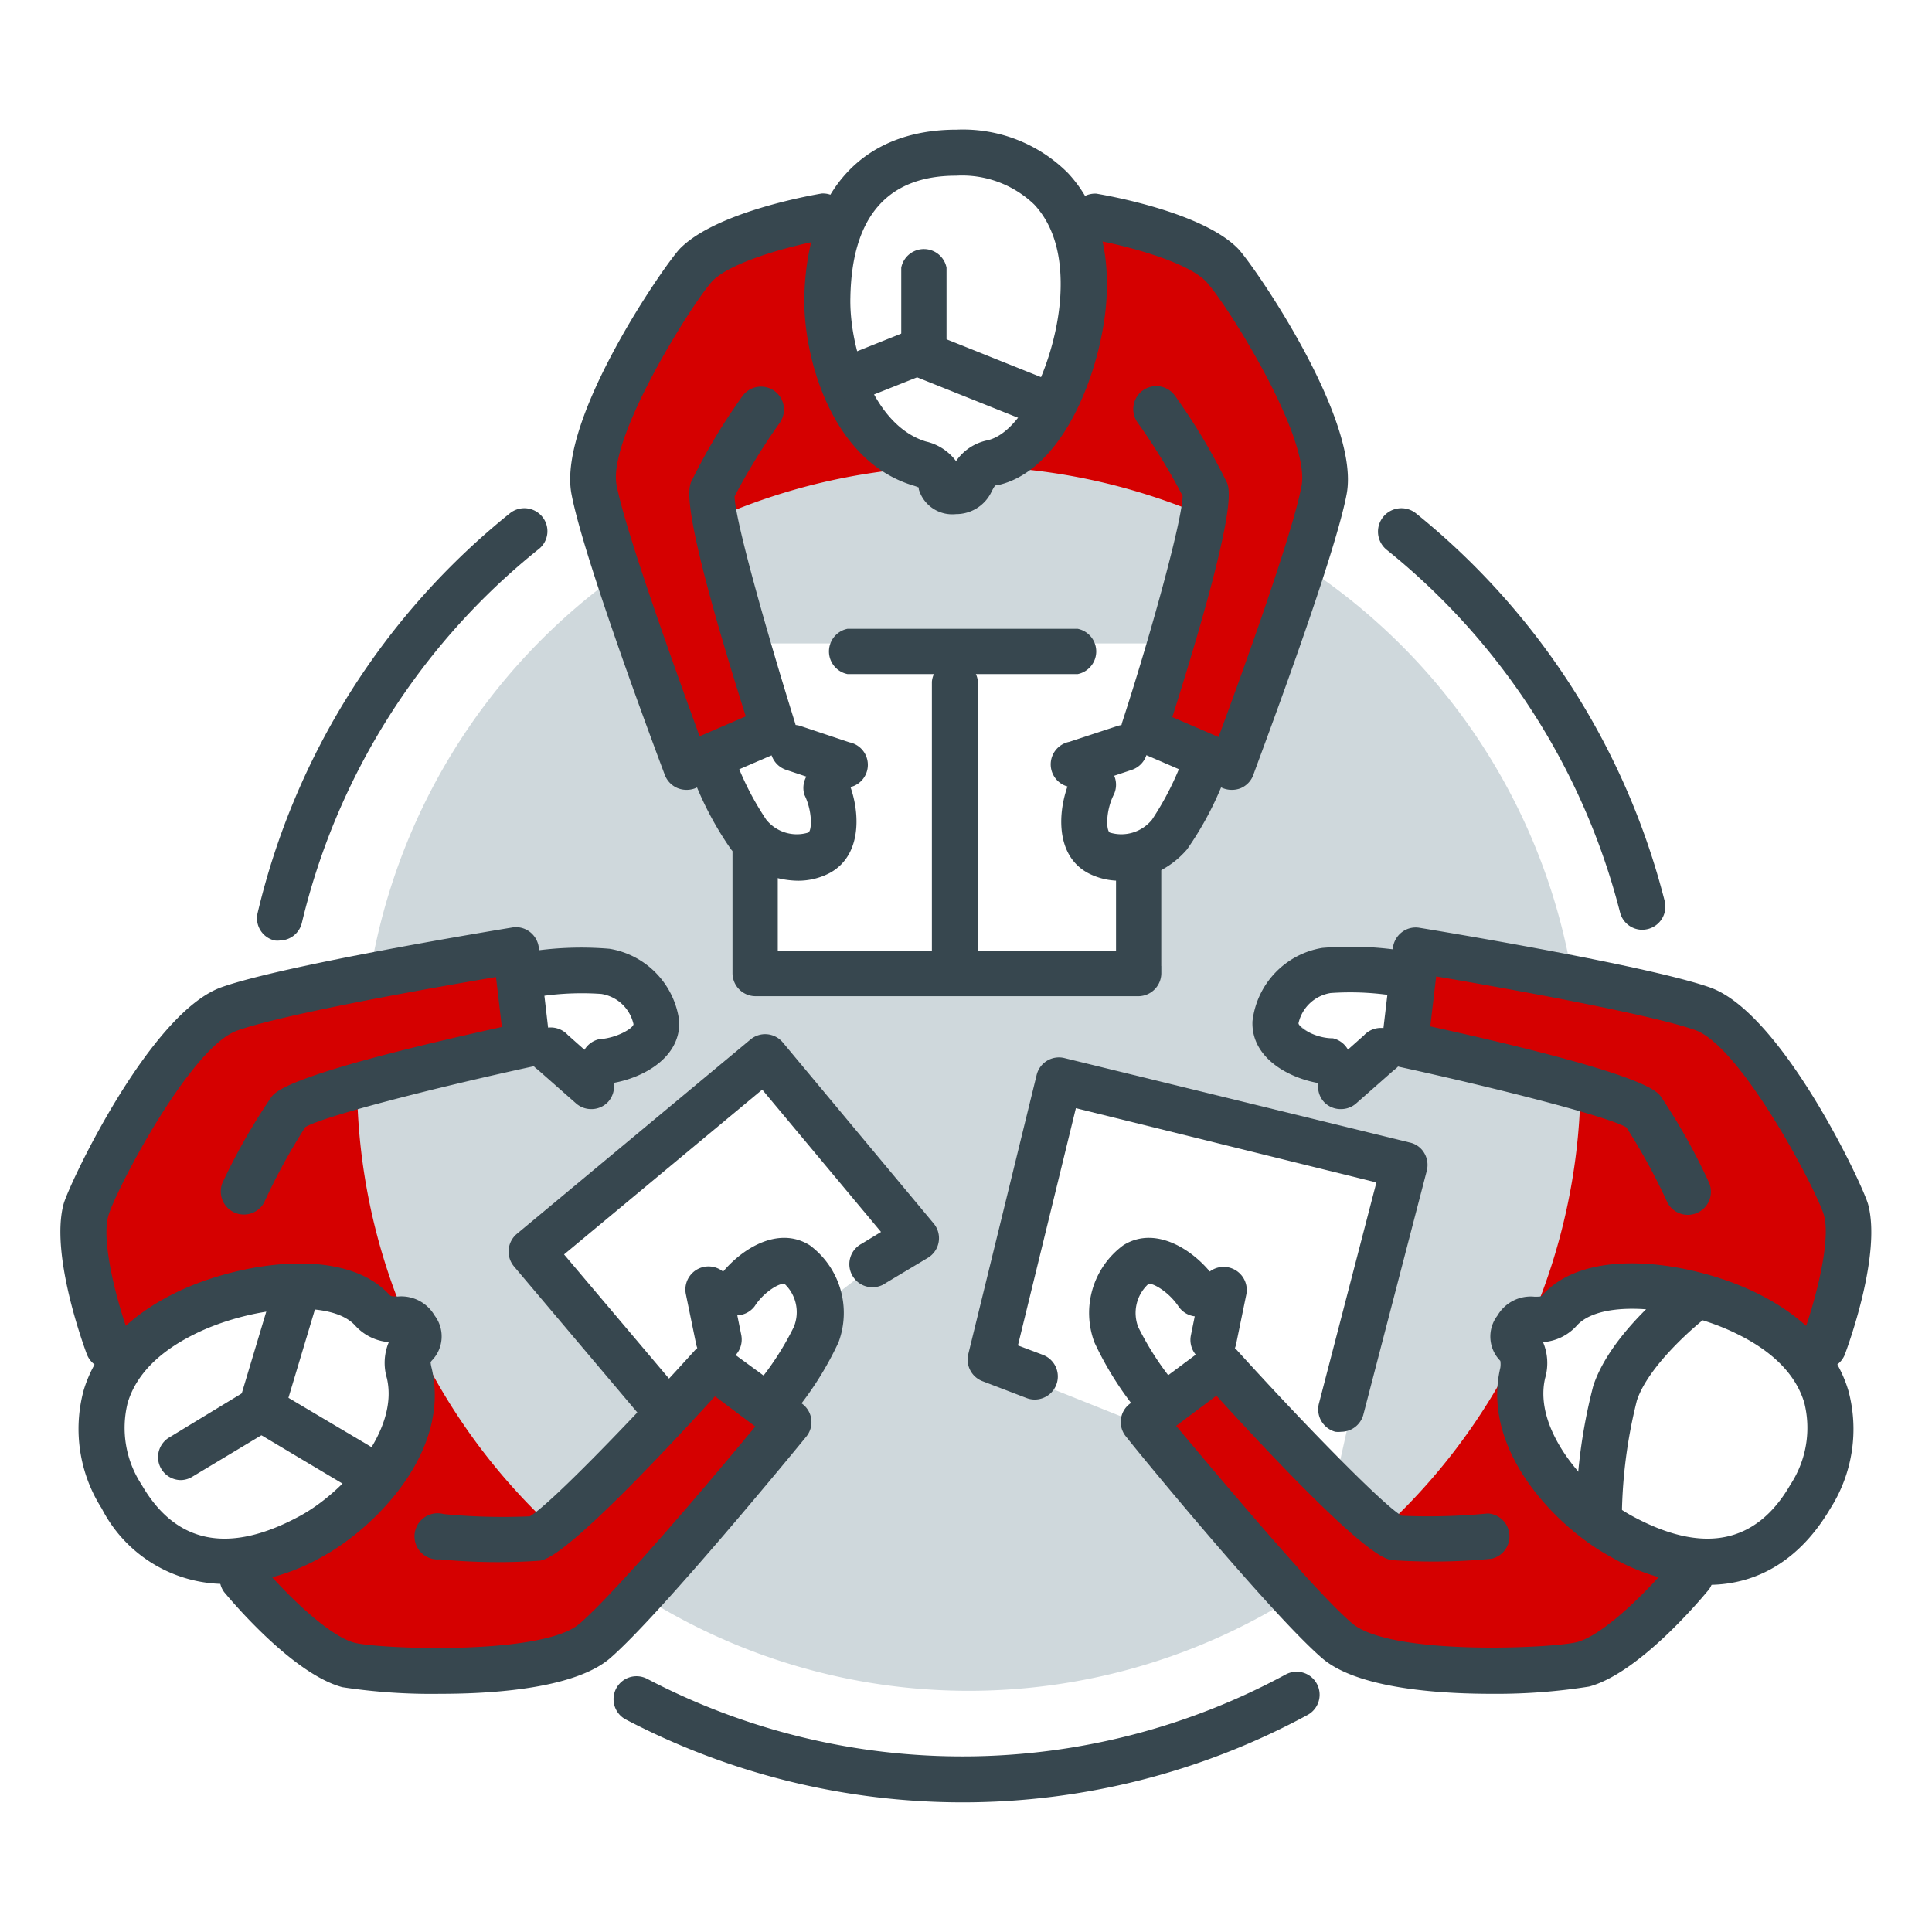
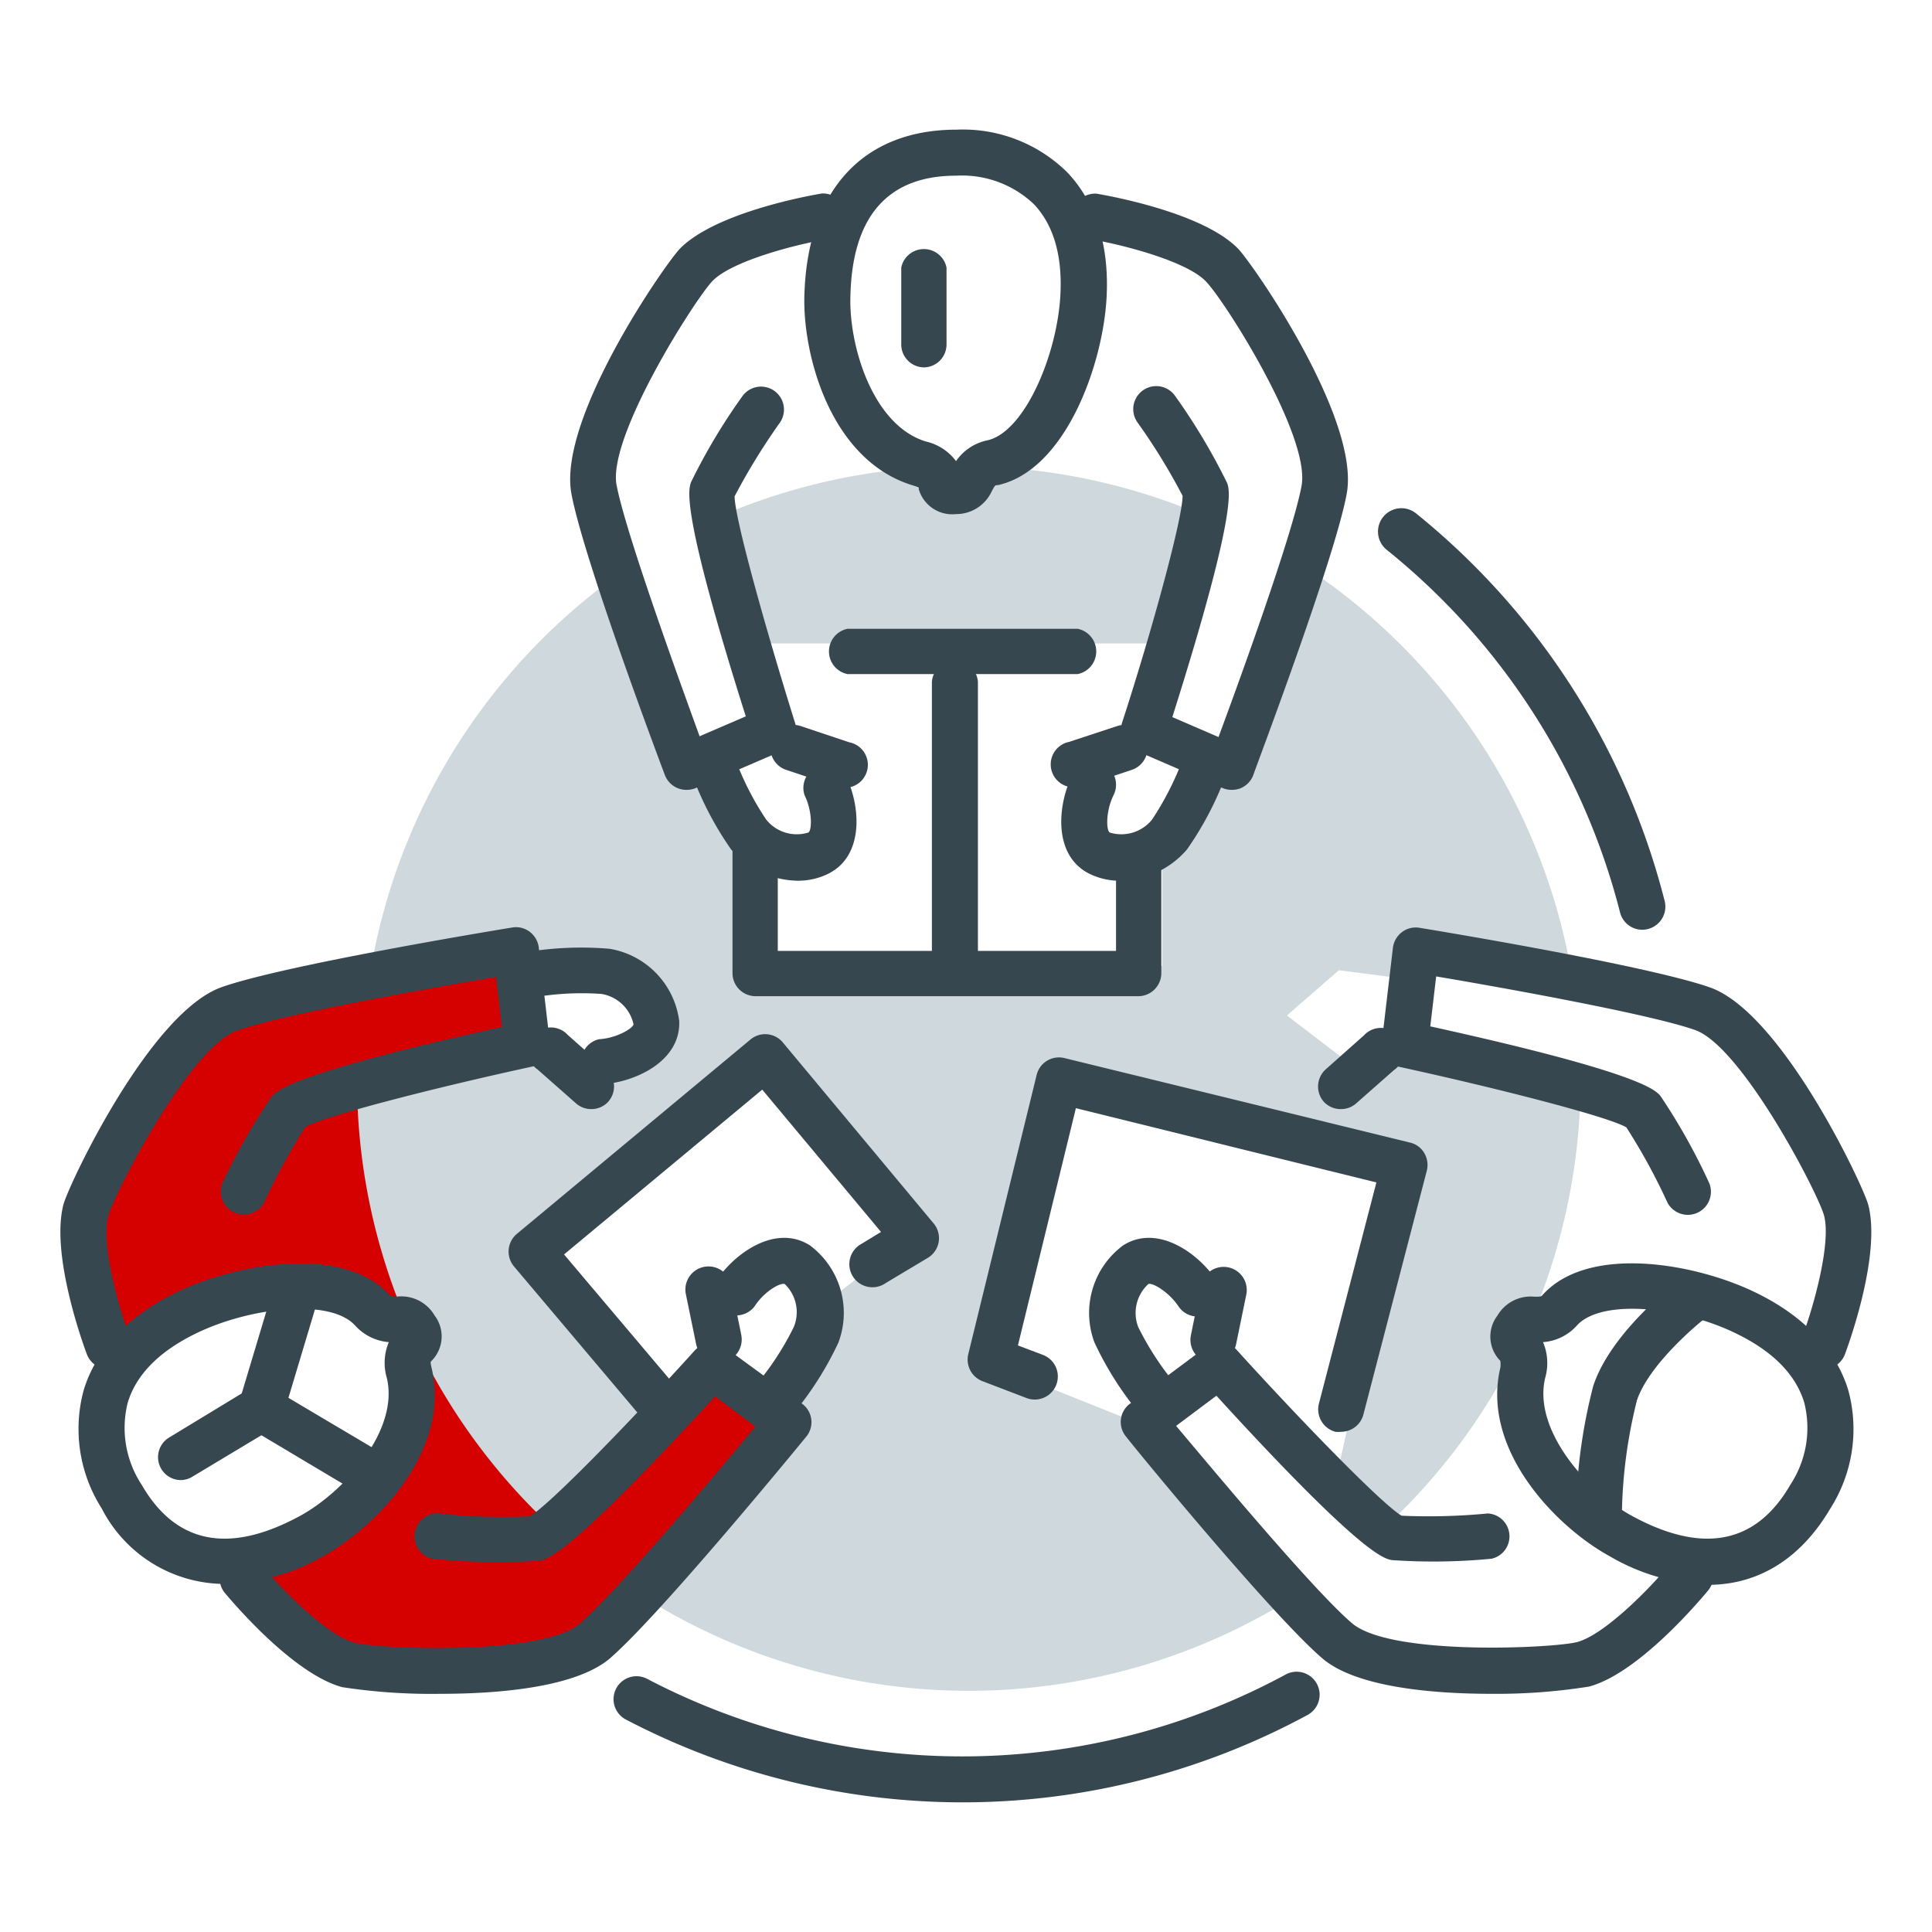
<svg xmlns="http://www.w3.org/2000/svg" viewBox="0 0 128 128">
  <path d="M52.62,94.31l-4.87-3.65-10.68,9.61L24.26,71.44l10.68-2.13L33.87,62.9s-15.55,1.9-18.33,3.5-9.9,9.75-9.87,14.5a36.9,36.9,0,0,0,1.77,9.9s8.18-5.68,11.41-5.48a13.29,13.29,0,0,1,6.06,1.56l2.91.79-.25,3.84s.68,3.31-2.87,7.82c-1.48,1.88-8.33,4.81-8.33,4.81s4.52,5.23,6.23,5.88c4.27,1.62,13.59,1.32,17.68-2.27S52.62,94.31,52.62,94.31Z" fill="#d50000" />
-   <path d="M76.58,93.87l4.27-3.21,9.76,9.61,12.81-28.83L92.75,69.31l1.06-6.41s15.56,1.9,18.33,3.5S122,76.15,122,80.9a25.61,25.61,0,0,1-1.67,8.69s-7.45-4.46-10.67-4.27a21,21,0,0,0-6.9,1.56l-2.92.79.25,3.84s-.68,3.31,2.88,7.82c1.48,1.88,8.32,4.81,8.32,4.81s-4.52,5.23-6.22,5.88c-4.27,1.62-13.59,1.32-17.68-2.27S76.58,93.87,76.58,93.87Z" fill="#d50000" />
  <path d="M77,94.93,66.32,90.66l4.27-19.21L93,77.85,88.72,97.07l3.6,3.58a40.46,40.46,0,0,0,12.39-28.32L93,69.31l-2.58,1.91-5.16-3.94,3.44-3,5.46.71.4-1.72,9.68,1.93A40.56,40.56,0,0,0,86.58,37.63L81.26,51.16,77,56.5V64l-26.42-.2V56.35l-2.89-5.66-2.23-.41L41.16,37.92A40.66,40.66,0,0,0,24.4,65.27l9.91-2.37V64h6.4l3.2,2.14-1.65,3.73-6.89-.53-11.71,3a40.44,40.44,0,0,0,12.48,28.44L44.68,94,36.19,83.59,51.38,70.38l9.48,11.19-6.28,4.82L52.1,92.5l.35,1.37-10,11.82a40.46,40.46,0,0,0,43.77-.2Z" fill="#cfd8dc" />
-   <path d="M45.61,51.64,51,48.43,48.64,37.65A3.45,3.45,0,0,1,52,33.48H74.45a3.45,3.45,0,0,1,3.37,4.17L75.51,48.43,81,51.06s7.31-14.37,7.31-17.58S84.83,20,80.7,17.68a36.59,36.59,0,0,0-9.46-3.41s.83,9.92-1,12.62a13.15,13.15,0,0,1-4.38,4.46l-2.13,2.13-3.21-2.13s-3.2-1.07-5.34-6.41c-.88-2.21.43-10.76.43-10.76s-6.72,1.89-8.13,3c-3.54,2.89-9.38,9.86-8.31,15.2S45.61,51.64,45.61,51.64Z" fill="#d50000" />
  <path d="M47,34.51l1.81,8.12H77.64l2.49-8.3A40.62,40.62,0,0,0,47,34.51Z" fill="#cfd8dc" />
  <path d="M108.81,61.6a1.52,1.52,0,0,1-1.48-1.16,45.15,45.15,0,0,0-15.44-24A1.53,1.53,0,0,1,93.8,34,48.28,48.28,0,0,1,110.29,59.7a1.53,1.53,0,0,1-1.11,1.85A1.64,1.64,0,0,1,108.81,61.6Z" fill="#37474f" />
-   <path d="M18.55,62.31a1.39,1.39,0,0,1-.35,0,1.51,1.51,0,0,1-1.13-1.83A48.2,48.2,0,0,1,33.79,34a1.53,1.53,0,0,1,2.14.24,1.51,1.51,0,0,1-.24,2.14A45.16,45.16,0,0,0,20,61.14,1.52,1.52,0,0,1,18.55,62.31Z" fill="#37474f" />
  <path d="M63.77,119.41a48.12,48.12,0,0,1-22.31-5.49,1.52,1.52,0,1,1,1.42-2.69,45,45,0,0,0,42.3-.29,1.52,1.52,0,0,1,1.45,2.68A48,48,0,0,1,63.77,119.41Z" fill="#37474f" />
  <path d="M63.34,34.06a2.31,2.31,0,0,1-2.47-1.65.76.76,0,0,0,0-.11s-.12-.06-.39-.14c-5.41-1.64-7.28-8.54-7.19-12.51.17-7,3.85-11.06,10.09-11.06a9.83,9.83,0,0,1,7.37,2.87c1.87,2,2.76,4.85,2.56,8.31-.25,4.39-2.7,11.36-7.19,12.37-.19,0-.2,0-.42.42A2.59,2.59,0,0,1,63.34,34.06Zm0-22.42c-4.54,0-6.91,2.72-7,8.08-.08,3.2,1.47,8.45,5,9.53a3.45,3.45,0,0,1,2,1.3,3.33,3.33,0,0,1,2.09-1.38c2.44-.56,4.59-5.6,4.82-9.57.15-2.64-.44-4.67-1.73-6.05A6.9,6.9,0,0,0,63.34,11.64Z" fill="#37474f" />
  <path d="M45.48,52.33a1.57,1.57,0,0,1-.6-.12,1.53,1.53,0,0,1-.83-.86c-.22-.58-5.37-14.24-6.19-18.63-.94-5,6.29-15.35,7.21-16.27,2.41-2.41,8.66-3.51,9.37-3.63a1.53,1.53,0,0,1,.5,3c-2.29.38-6.41,1.47-7.71,2.77-1.1,1.1-7,10.33-6.38,13.55S45,45.06,46.35,48.78l3.06-1.32c-4.31-13.62-3.8-15-3.63-15.51a39.57,39.57,0,0,1,3.39-5.68A1.52,1.52,0,1,1,51.67,28a42.91,42.91,0,0,0-3,4.88c0,1.45,2.07,8.82,4,15a1.52,1.52,0,0,1-.85,1.86l-5.8,2.5A1.57,1.57,0,0,1,45.48,52.33Z" fill="#37474f" />
  <path d="M52.87,58.35a5.94,5.94,0,0,1-4.43-2.07,21.67,21.67,0,0,1-2.65-5.12,1.52,1.52,0,0,1,2.85-1.07,19.16,19.16,0,0,0,2.13,4.22,2.6,2.6,0,0,0,2.78.85c.25-.13.28-1.42-.25-2.49A1.53,1.53,0,0,1,56,51.31c1,2,1.3,5.31-1.07,6.55A4.5,4.5,0,0,1,52.87,58.35Z" fill="#37474f" />
  <path d="M75.46,66H50.06a1.53,1.53,0,0,1-1.53-1.52V56.35a1.53,1.53,0,0,1,3,0V63H73.94V57.37a1.53,1.53,0,1,1,3,0v7.11A1.53,1.53,0,0,1,75.46,66Z" fill="#37474f" />
-   <path d="M69,28.18a1.65,1.65,0,0,1-.57-.11L60.76,25l-3.57,1.42a1.51,1.51,0,0,1-2-.85,1.53,1.53,0,0,1,.85-2l4.13-1.65a1.5,1.5,0,0,1,1.14,0l8.27,3.31a1.53,1.53,0,0,1,.85,2A1.55,1.55,0,0,1,69,28.18Z" fill="#37474f" />
  <path d="M55.76,52.15a1.61,1.61,0,0,1-.48-.08L52.07,51a1.52,1.52,0,1,1,1-2.89l3.2,1.07a1.52,1.52,0,0,1-.48,3Z" fill="#37474f" />
  <path d="M81.6,52.33a1.57,1.57,0,0,1-.6-.12l-5.8-2.5a1.52,1.52,0,0,1-.85-1.86c2-6.15,4-13.52,4-15a40.71,40.71,0,0,0-3-4.88,1.52,1.52,0,1,1,2.51-1.73A40.63,40.63,0,0,1,81.3,32c.17.48.68,1.89-3.63,15.51l3.06,1.32c1.38-3.72,4.87-13.31,5.5-16.63S81,19.7,79.85,18.6c-1.3-1.3-5.42-2.39-7.71-2.77a1.53,1.53,0,0,1,.5-3c.71.12,7,1.22,9.37,3.63.92.92,8.15,11.29,7.21,16.27-.82,4.39-6,18.05-6.19,18.63a1.53,1.53,0,0,1-.83.86A1.57,1.57,0,0,1,81.6,52.33Z" fill="#37474f" />
  <path d="M74.21,58.35a4.5,4.5,0,0,1-2.09-.49c-2.38-1.24-2.05-4.58-1.06-6.55a1.52,1.52,0,1,1,2.72,1.36c-.53,1.07-.5,2.36-.25,2.49a2.62,2.62,0,0,0,2.79-.85,19.59,19.59,0,0,0,2.12-4.22,1.52,1.52,0,0,1,2.85,1.07,21.67,21.67,0,0,1-2.65,5.12A5.94,5.94,0,0,1,74.21,58.35Z" fill="#37474f" />
  <path d="M71.32,52.15a1.52,1.52,0,0,1-.48-3L74,48.11A1.52,1.52,0,1,1,75,51l-3.2,1.07A1.67,1.67,0,0,1,71.32,52.15Z" fill="#37474f" />
  <path d="M14.9,104.94a9.18,9.18,0,0,1-8.16-5,9.8,9.8,0,0,1-1.2-7.82c.78-2.61,2.82-4.82,5.91-6.38,3.93-2,11.19-3.33,14.31,0,.13.14.14.15.58.16a2.55,2.55,0,0,1,2.45,1.25,2.29,2.29,0,0,1-.19,3l-.07.09s0,.14.07.41c1.29,5.51-3.76,10.58-7.24,12.48A13.62,13.62,0,0,1,14.9,104.94ZM12.83,88.42C10.47,89.6,9,91.13,8.46,92.94a6.85,6.85,0,0,0,.92,5.42c2.27,3.94,5.81,4.63,10.52,2.06,2.92-1.6,6.55-5.65,5.73-9.12a3.55,3.55,0,0,1,.13-2.38,3.37,3.37,0,0,1-2.24-1.11c-1.69-1.84-7.14-1.18-10.69.61Z" fill="#37474f" />
  <path d="M29.18,112.22a39.06,39.06,0,0,1-6.5-.44c-3.29-.88-7.37-5.75-7.83-6.3a1.53,1.53,0,0,1,2.36-1.94c1.47,1.8,4.48,4.82,6.26,5.29,1.49.41,12.43.89,14.92-1.25s9.12-10,11.65-13.07l-2.67-2c-9.64,10.54-11.12,10.8-11.62,10.89a40.2,40.2,0,0,1-6.61-.09,1.53,1.53,0,1,1,.25-3,40.8,40.8,0,0,0,5.71.15c1.26-.72,6.6-6.2,10.94-11a1.53,1.53,0,0,1,2-.19L53.14,93a1.51,1.51,0,0,1,.27,2.19c-.39.48-9.64,11.77-13,14.68C38.22,111.74,33.3,112.22,29.18,112.22Z" fill="#37474f" />
  <path d="M51.2,94.36A1.53,1.53,0,0,1,50,91.86a19.07,19.07,0,0,0,2.59-3.94A2.58,2.58,0,0,0,52,85.08c-.24-.15-1.36.46-2,1.46a1.53,1.53,0,0,1-2.55-1.68c1.22-1.84,3.94-3.79,6.21-2.35a5.58,5.58,0,0,1,1.89,6.43,21.72,21.72,0,0,1-3.11,4.86A1.52,1.52,0,0,1,51.2,94.36Z" fill="#37474f" />
  <path d="M44,94.86a1.51,1.51,0,0,1-1.16-.55L34.05,83.9a1.53,1.53,0,0,1,.19-2.15L49.72,68.87a1.52,1.52,0,0,1,2.14.19l10,12a1.52,1.52,0,0,1-.38,2.27L58.69,85a1.53,1.53,0,1,1-1.6-2.6l1.28-.78L50.5,72.19,37.37,83.11l7.81,9.24A1.53,1.53,0,0,1,45,94.5,1.55,1.55,0,0,1,44,94.86Z" fill="#37474f" />
  <path d="M24.31,99a1.55,1.55,0,0,1-.78-.21l-7-4.17a1.53,1.53,0,0,1-.68-1.75l2.22-7.4a1.52,1.52,0,0,1,2.92.87l-1.88,6.27,6,3.56A1.52,1.52,0,0,1,24.31,99Z" fill="#37474f" />
  <path d="M47.61,90.27a1.53,1.53,0,0,1-1.49-1.22l-.68-3.31a1.53,1.53,0,1,1,3-.61l.67,3.31a1.53,1.53,0,0,1-1.18,1.8Z" fill="#37474f" />
  <path d="M7.18,90.71a1.53,1.53,0,0,1-1.43-1c-.25-.67-2.42-6.64-1.54-9.93.34-1.27,5.71-12.7,10.48-14.38,4.22-1.49,18.63-3.85,19.24-3.95a1.5,1.5,0,0,1,1.16.28,1.55,1.55,0,0,1,.6,1l.73,6.27a1.51,1.51,0,0,1-1.19,1.67c-6.31,1.37-13.73,3.26-15,4a40.17,40.17,0,0,0-2.73,5,1.53,1.53,0,0,1-2.76-1.31A40.76,40.76,0,0,1,18,72.65c.33-.38,1.29-1.53,15.25-4.61l-.39-3.31c-3.91.66-14,2.43-17.15,3.55s-8.15,10.8-8.54,12.3c-.48,1.77.63,5.89,1.45,8.07a1.53,1.53,0,0,1-.9,2A1.61,1.61,0,0,1,7.18,90.71Z" fill="#37474f" />
  <path d="M39.78,71.85a1.53,1.53,0,0,1-.09-3c1.2-.07,2.29-.75,2.28-1a2.6,2.6,0,0,0-2.13-2,18.65,18.65,0,0,0-4.71.27,1.53,1.53,0,0,1-.5-3,22.26,22.26,0,0,1,5.76-.26A5.57,5.57,0,0,1,45,67.65c.11,2.67-2.94,4.06-5.14,4.19Z" fill="#37474f" />
  <path d="M39.15,73.48a1.51,1.51,0,0,1-1-.39l-2.53-2.23a1.53,1.53,0,1,1,2-2.29l2.52,2.24A1.53,1.53,0,0,1,40.29,73,1.51,1.51,0,0,1,39.15,73.48Z" fill="#37474f" />
  <path d="M113.17,105a13.75,13.75,0,0,1-6.53-1.9c-3.48-1.9-8.53-7-7.24-12.48a1.49,1.49,0,0,0,0-.46s0,0,0,0a2.29,2.29,0,0,1-.19-3,2.55,2.55,0,0,1,2.45-1.25c.44,0,.45,0,.58-.16,3.12-3.38,10.38-2,14.31,0,3.09,1.56,5.13,3.77,5.91,6.38a9.8,9.8,0,0,1-1.2,7.82C119.31,103.26,116.51,105,113.17,105ZM102.23,88.92a3.56,3.56,0,0,1,.14,2.38c-.82,3.47,2.81,7.52,5.73,9.12,4.71,2.57,8.25,1.88,10.52-2.06a6.85,6.85,0,0,0,.92-5.42c-.54-1.81-2-3.34-4.37-4.52-3.55-1.8-9-2.45-10.69-.61A3.32,3.32,0,0,1,102.23,88.92Z" fill="#37474f" />
  <path d="M98.82,112.22c-4.12,0-9-.48-11.19-2.33-3.4-2.91-12.65-14.2-13-14.68A1.51,1.51,0,0,1,74.86,93l5.06-3.77a1.53,1.53,0,0,1,2,.19c4.34,4.79,9.68,10.27,10.94,11a41,41,0,0,0,5.72-.15,1.52,1.52,0,0,1,.24,3,40.17,40.17,0,0,1-6.61.09c-.5-.09-2-.35-11.62-10.89l-2.67,2c2.53,3,9.08,10.87,11.65,13.07s13.43,1.65,14.92,1.25c1.78-.47,4.79-3.5,6.26-5.29a1.53,1.53,0,1,1,2.36,1.94c-.46.55-4.54,5.42-7.83,6.3A39.06,39.06,0,0,1,98.82,112.22Z" fill="#37474f" />
  <path d="M76.8,94.36a1.52,1.52,0,0,1-1.18-.56,21.72,21.72,0,0,1-3.11-4.86,5.57,5.57,0,0,1,1.9-6.43c2.26-1.44,5,.51,6.2,2.35a1.52,1.52,0,1,1-2.54,1.68c-.67-1-1.8-1.61-2-1.46a2.6,2.6,0,0,0-.66,2.84A19.49,19.49,0,0,0,78,91.86a1.53,1.53,0,0,1-1.17,2.5Z" fill="#37474f" />
  <path d="M88.86,94.86a1.74,1.74,0,0,1-.39,0A1.54,1.54,0,0,1,87.38,93l3.81-14.66L71.28,73.42,67.44,89.14l1.67.63A1.52,1.52,0,1,1,68,92.62L65.1,91.51a1.53,1.53,0,0,1-.95-1.79l4.53-18.5a1.52,1.52,0,0,1,1.84-1.12l22.9,5.6a1.47,1.47,0,0,1,.94.69,1.55,1.55,0,0,1,.17,1.17l-4.2,16.15A1.53,1.53,0,0,1,88.86,94.86Z" fill="#37474f" />
  <path d="M105.94,102.33a1.53,1.53,0,0,1-1.53-1.52,35.68,35.68,0,0,1,1.15-9c1.18-3.55,5.39-6.78,5.87-7.14a1.53,1.53,0,0,1,1.83,2.44c-1.08.81-4.06,3.42-4.81,5.67a32.78,32.78,0,0,0-1,8.06A1.52,1.52,0,0,1,105.94,102.33Z" fill="#37474f" />
  <path d="M80.39,90.27l-.31,0a1.53,1.53,0,0,1-1.18-1.8l.67-3.31a1.53,1.53,0,0,1,3,.61l-.68,3.31A1.52,1.52,0,0,1,80.39,90.27Z" fill="#37474f" />
  <path d="M120.82,90.71a1.61,1.61,0,0,1-.53-.1,1.53,1.53,0,0,1-.9-2c.82-2.18,1.93-6.3,1.46-8.07-.4-1.5-5.45-11.21-8.55-12.3s-13.24-2.89-17.15-3.55L94.76,68c14,3.08,14.92,4.23,15.25,4.61a40.76,40.76,0,0,1,3.23,5.77,1.53,1.53,0,0,1-2.76,1.31,40.17,40.17,0,0,0-2.73-5c-1.25-.73-8.67-2.62-15-4a1.53,1.53,0,0,1-1.2-1.67l.74-6.27a1.55,1.55,0,0,1,.6-1,1.5,1.5,0,0,1,1.16-.28c.62.1,15,2.46,19.24,3.95,4.77,1.68,10.14,13.11,10.48,14.38.88,3.29-1.29,9.26-1.54,9.93A1.53,1.53,0,0,1,120.82,90.71Z" fill="#37474f" />
-   <path d="M88.22,71.85h-.1c-2.2-.13-5.25-1.52-5.14-4.19a5.57,5.57,0,0,1,4.63-4.86,22.26,22.26,0,0,1,5.76.26,1.53,1.53,0,0,1-.5,3,18.67,18.67,0,0,0-4.71-.27,2.6,2.6,0,0,0-2.13,2c0,.27,1.08,1,2.28,1a1.53,1.53,0,0,1-.09,3Z" fill="#37474f" />
  <path d="M88.85,73.48A1.51,1.51,0,0,1,87.71,73a1.53,1.53,0,0,1,.13-2.16l2.52-2.24a1.53,1.53,0,1,1,2,2.29l-2.53,2.23A1.51,1.51,0,0,1,88.85,73.48Z" fill="#37474f" />
  <path d="M63.27,65a1.53,1.53,0,0,1-1.53-1.53V45.17a1.53,1.53,0,0,1,3.05,0V63.46A1.52,1.52,0,0,1,63.27,65Z" fill="#37474f" />
  <path d="M71.4,44.66H56.15a1.53,1.53,0,0,1,0-3H71.4a1.53,1.53,0,0,1,0,3Z" fill="#37474f" />
  <path d="M12,98.06a1.52,1.52,0,0,1-.78-2.83L16.54,92a1.52,1.52,0,1,1,1.56,2.62l-5.33,3.2A1.52,1.52,0,0,1,12,98.06Z" fill="#37474f" />
  <path d="M61.24,24.34a1.52,1.52,0,0,1-1.53-1.53V17.73a1.53,1.53,0,0,1,3,0v5.08A1.52,1.52,0,0,1,61.24,24.34Z" fill="#37474f" />
</svg>